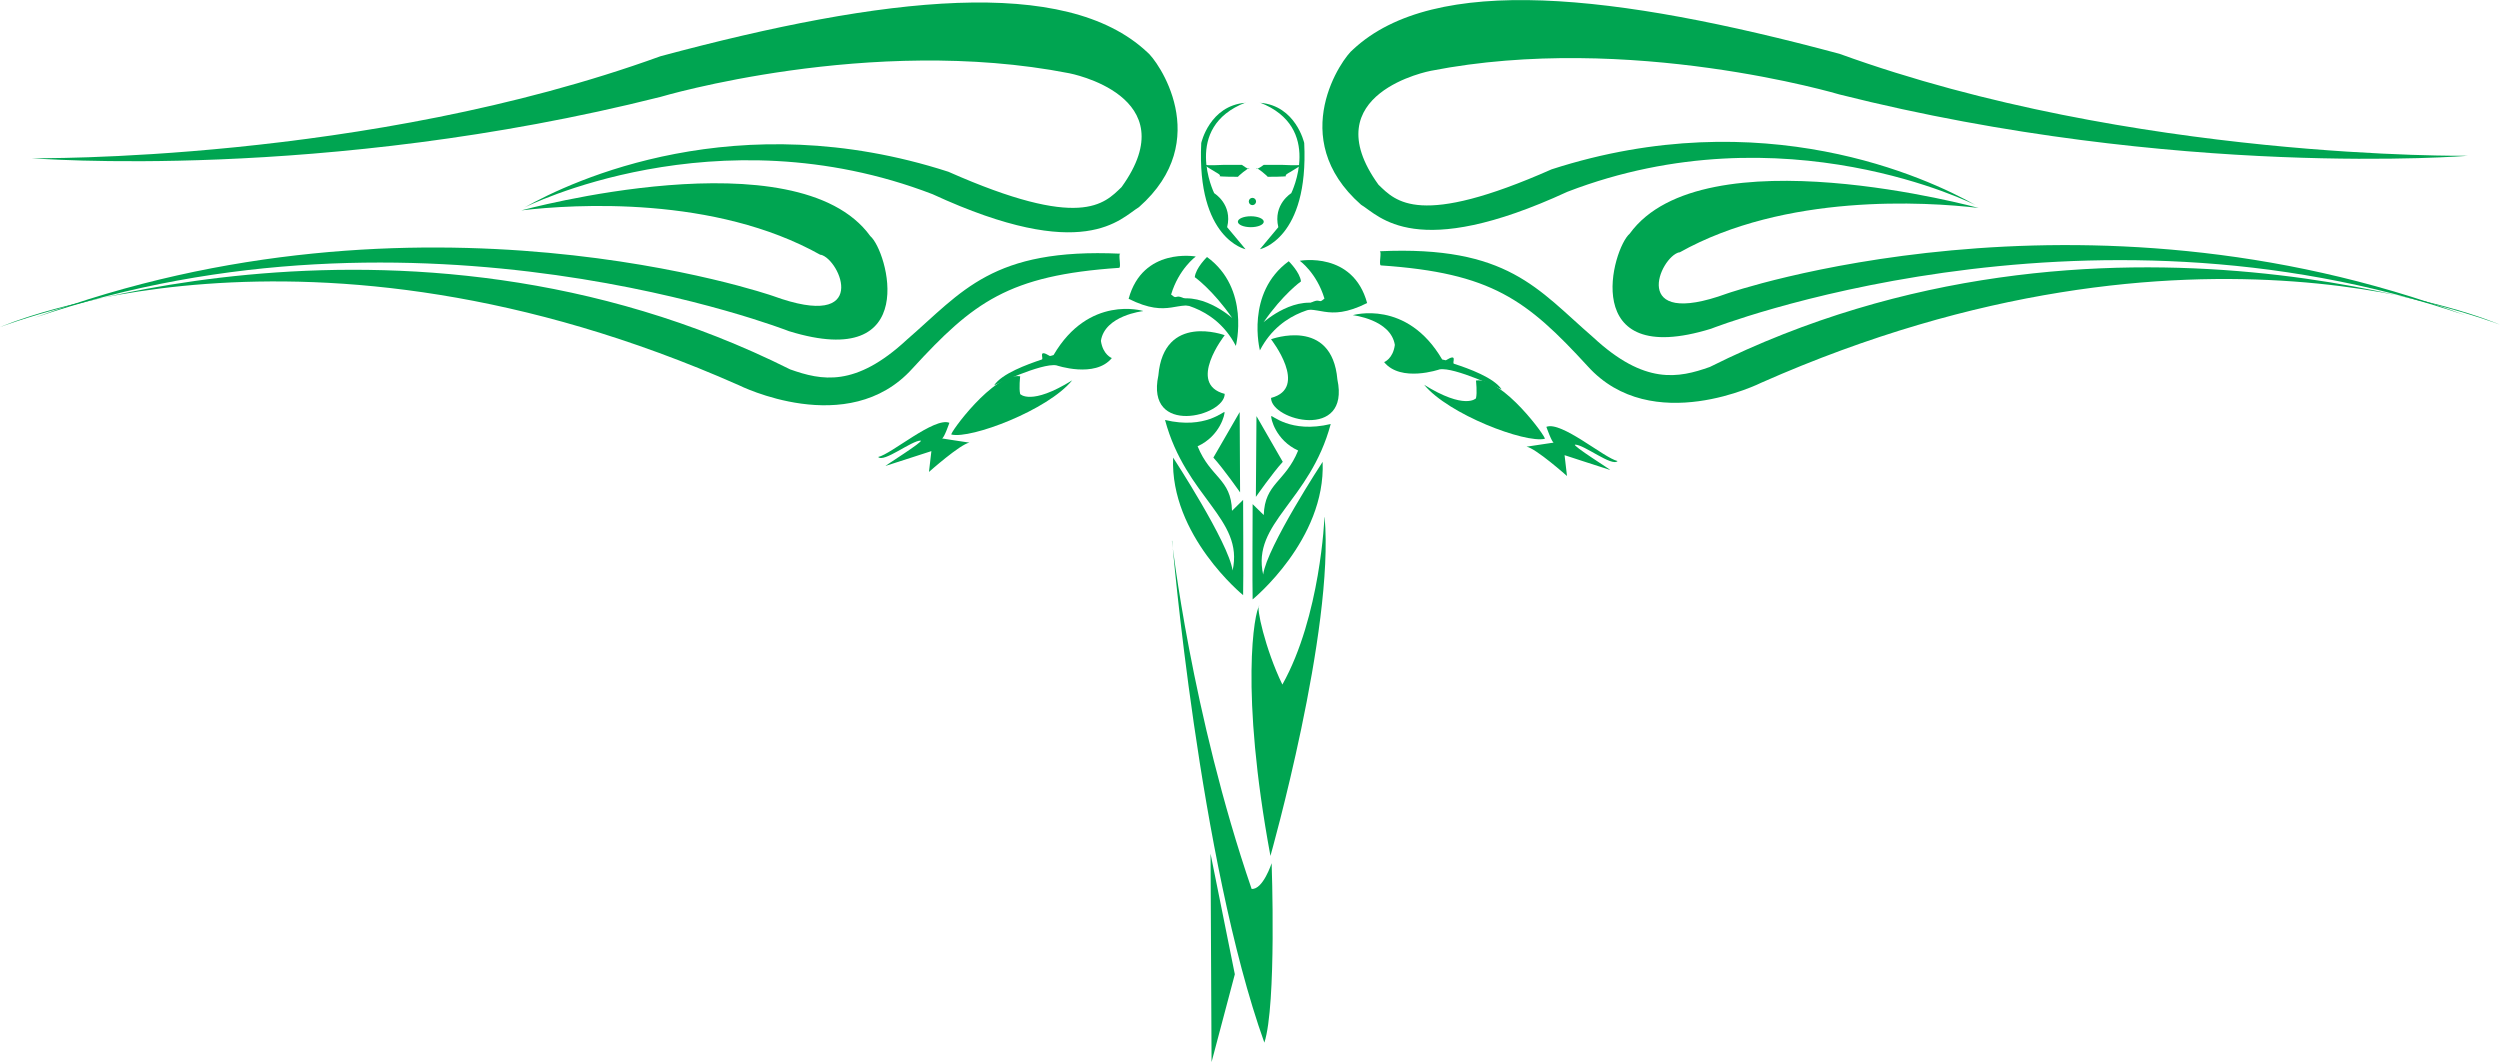
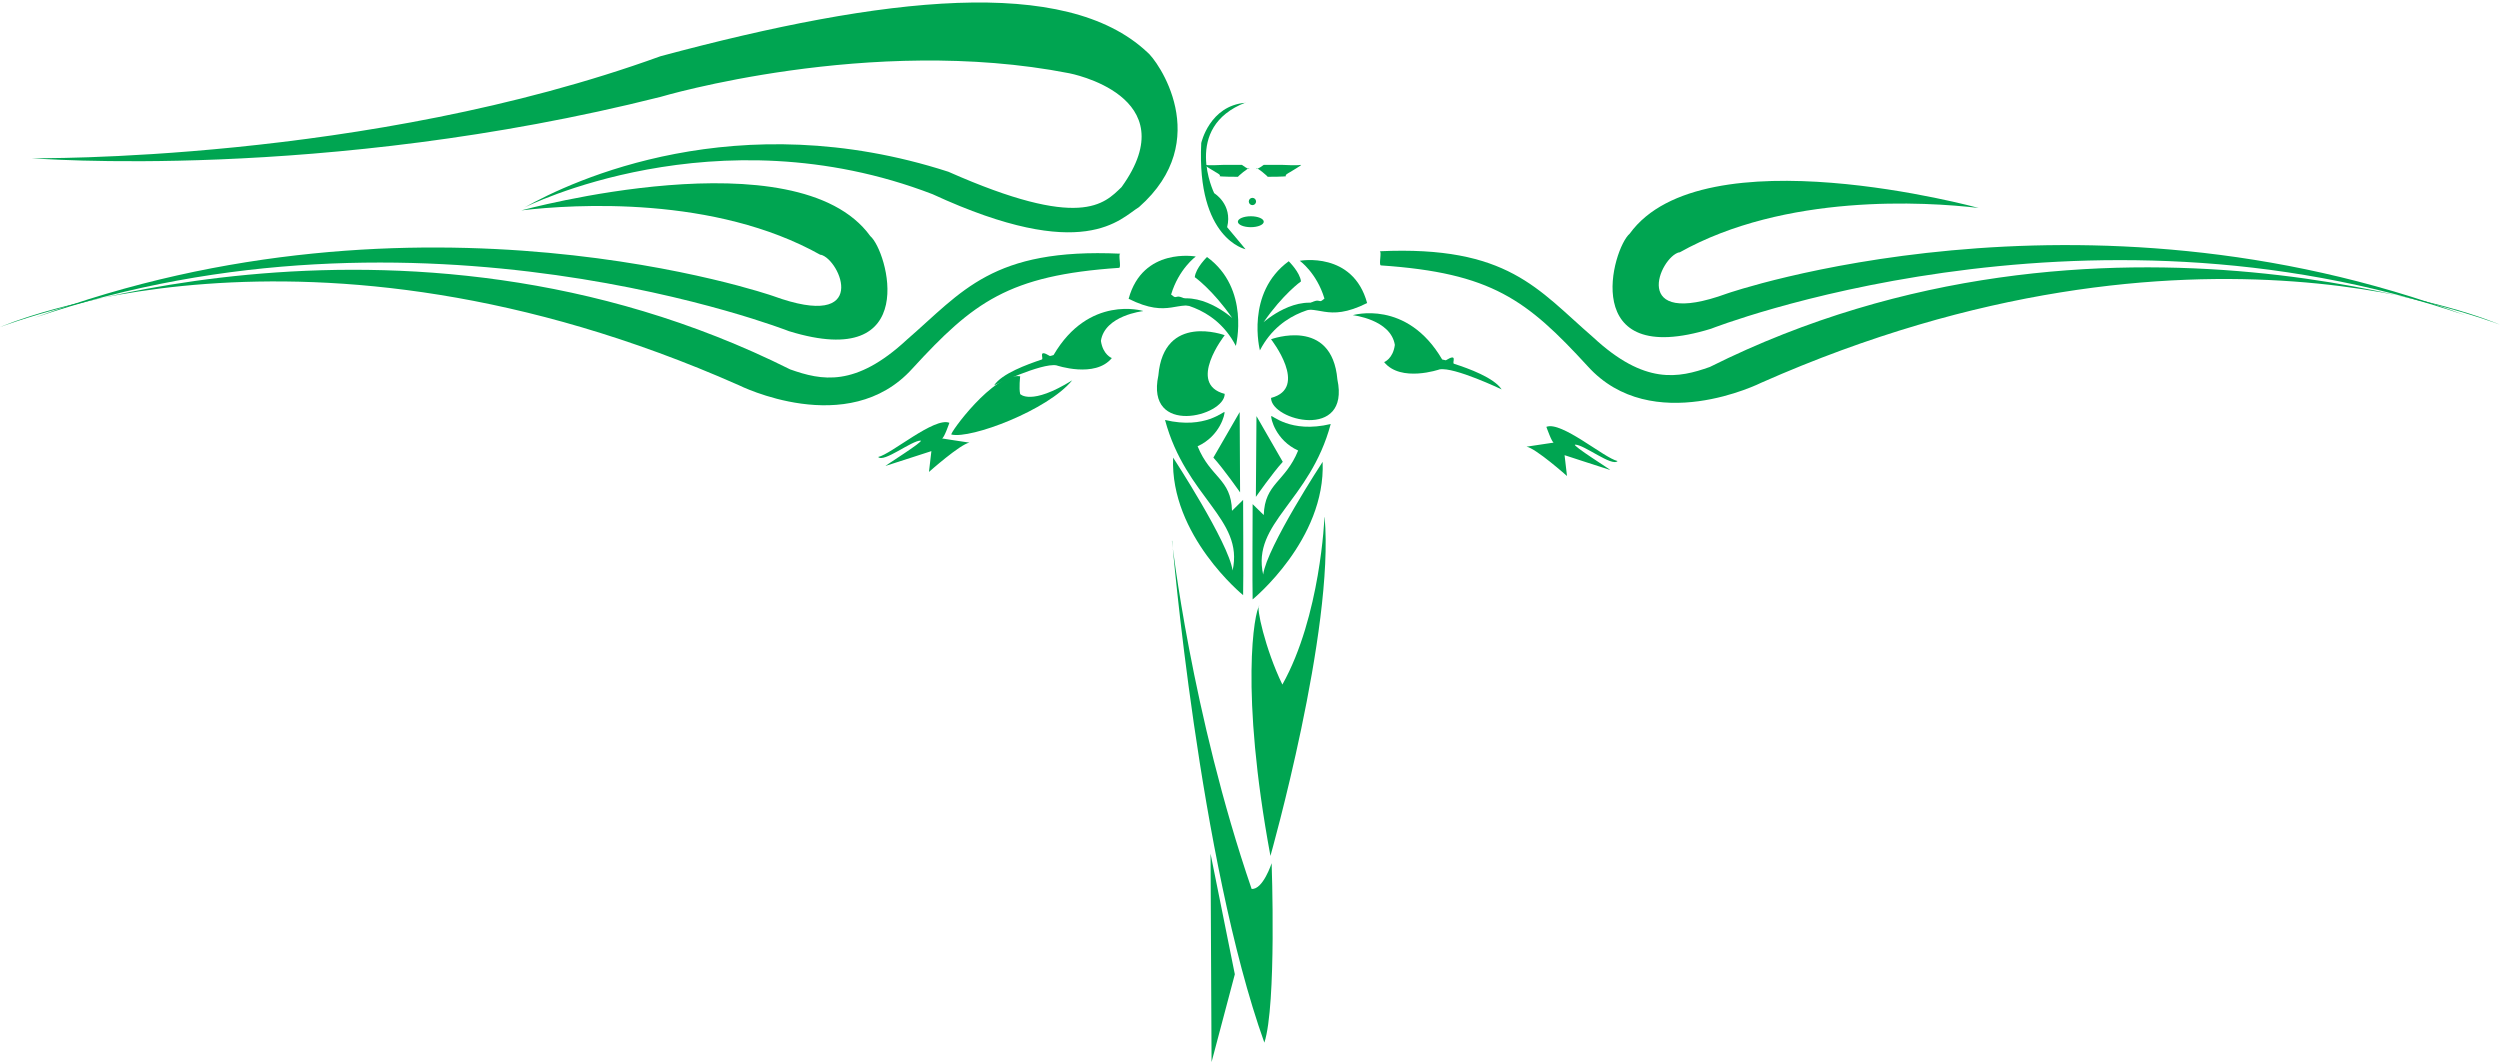
<svg xmlns="http://www.w3.org/2000/svg" id="Layer_1" data-name="Layer 1" viewBox="0 0 123.58 52.5">
  <defs>
    <style>
      .cls-1 {
        fill: #00a551;
        fill-rule: evenodd;
      }
    </style>
  </defs>
-   <path class="cls-1" d="M62.28,5.08c1.78.14,2.19,1.99,2.19,1.99.23,4.75-2.19,5.25-2.19,5.25l.91-1.09c-.27-1.13.64-1.68.64-1.68,0,0,1.6-3.26-1.55-4.48" />
  <path class="cls-1" d="M61.57,5.08c-1.78.14-2.19,1.99-2.19,1.99-.23,4.75,2.19,5.25,2.19,5.25l-.91-1.09c.28-1.13-.64-1.68-.64-1.68,0,0-1.6-3.26,1.55-4.48" />
  <path class="cls-1" d="M64.29,8.15c-.14.04-.91,0-.91,0h-.91s-.36.27-.36.18.59.41.55.41c0,0,1,0,.91-.04-.09-.04.18-.18.18-.18,0,0,.69-.41.55-.36" />
  <path class="cls-1" d="M59.57,8.15c.14.04.91,0,.91,0h.91s.36.27.36.18-.59.41-.55.41c0,0-1,0-.91-.04.09-.04-.18-.18-.18-.18,0,0-.69-.41-.55-.36" />
  <path class="cls-1" d="M61.73,9.96c0-.1.08-.18.18-.18s.18.08.18.18-.08.18-.18.18-.18-.08-.18-.18" />
  <path class="cls-1" d="M61.19,10.96c0-.15.29-.27.64-.27s.64.12.64.27-.29.27-.64.27-.64-.12-.64-.27" />
  <path class="cls-1" d="M66.87,15.58s1.88.21,2.08,1.47c-.09.69-.53.85-.53.85.83,1.02,2.74.36,2.74.36.73-.13,3.07.99,3.07.99-.38-.58-1.62-1.03-2.36-1.27-.11-.04.22-.55-.4-.17l-.18-.04c-1.75-2.99-4.42-2.19-4.42-2.19" />
-   <path class="cls-1" d="M70.38,19.01c2.04,1.27,2.58.68,2.58.68.07-.28,0-.88,0-.88,1.31-.2,3.53,2.87,3.4,2.88-.96.23-4.76-1.2-5.97-2.68" />
  <path class="cls-1" d="M75.46,22.08c.48-.07,1.45-.22,1.35-.2-.09.02-.37-.78-.37-.78.74-.3,2.87,1.55,3.52,1.69-.27.3-1.66-.82-2.1-.81-.18.03,1.83,1.28,1.73,1.25-.54-.17-2.25-.73-2.25-.73l.12,1.03s-1.54-1.37-2-1.45" />
  <path class="cls-1" d="M64.26,12.89s2.62-.48,3.32,2.09c-2.04,1.02-2.39-.03-3.57.47,1.5-1.04,1.02-.3,1.46-.69-.38-1.27-1.22-1.87-1.22-1.87" />
  <path class="cls-1" d="M62.08,24.55l.03-3.98,1.3,2.26c-.51.56-1.32,1.72-1.32,1.72" />
  <path class="cls-1" d="M62.83,16.77s3.01-1.12,3.28,1.99c.64,3.02-3.28,2.03-3.28.91,1.89-.49,0-2.9,0-2.9" />
  <path class="cls-1" d="M63.71,12.91c-2.16,1.57-1.43,4.41-1.43,4.41,1.09-2.12,3.28-2.17,3.28-2.17-1.46-.7-3.1.78-3.1.78.96-1.39,1.85-2.02,1.85-2.02-.05-.45-.6-.99-.6-.99" />
  <path class="cls-1" d="M62.83,20.57c.03-.09.94.87,2.95.39-1.03,3.84-3.91,4.88-3.34,7.44.19-1.37,2.94-5.57,2.94-5.57.16,3.85-3.46,6.8-3.46,6.8-.02-.54,0-4.71,0-4.71l.55.54c.05-1.58,1.06-1.62,1.7-3.19-1.12-.51-1.36-1.61-1.33-1.7" />
  <path class="cls-1" d="M65.48,25.57c.49,5.55-2.68,16.74-2.68,16.74-1.52-8.21-.79-12.07-.55-12.37-.18,0,.29,2.15,1.14,3.9,1.89-3.38,2.08-8.27,2.08-8.27" />
  <path class="cls-1" d="M57.94,26.73s1.34,15.81,4.56,24.81c.61-1.87.36-8.87.36-8.87,0,0-.43,1.32-.99,1.27-2.98-8.69-3.94-17.2-3.94-17.2" />
  <polygon class="cls-1" points="59.84 42.2 61.04 48.16 59.89 52.5 59.84 42.2" />
  <path class="cls-1" d="M56.5,15.38s-1.89.21-2.08,1.47c.1.69.54.85.54.85-.83,1.01-2.74.36-2.74.36-.73-.13-3.08.99-3.08.99.38-.58,1.62-1.03,2.36-1.28.11-.04-.22-.55.4-.17l.18-.05c1.75-2.99,4.42-2.18,4.42-2.18" />
  <path class="cls-1" d="M53,18.8c-2.04,1.27-2.57.68-2.57.68-.07-.28,0-.88,0-.88-1.31-.2-3.53,2.87-3.4,2.88.96.23,4.76-1.2,5.97-2.68" />
  <path class="cls-1" d="M47.92,21.88c-.48-.07-1.45-.22-1.36-.21.1.02.37-.77.37-.77-.74-.3-2.87,1.55-3.52,1.69.27.3,1.66-.82,2.1-.81.18.03-1.83,1.28-1.73,1.25.54-.17,2.26-.73,2.26-.73l-.12,1.03s1.54-1.37,2-1.45" />
  <path class="cls-1" d="M59.11,12.68s-2.62-.48-3.32,2.09c2.04,1.02,2.39-.03,3.57.48-1.51-1.04-1.02-.3-1.47-.69.38-1.27,1.22-1.88,1.22-1.88" />
  <path class="cls-1" d="M61.3,24.35l-.02-3.98-1.3,2.25c.51.56,1.32,1.72,1.32,1.72" />
  <path class="cls-1" d="M60.54,16.57s-3.01-1.12-3.28,1.99c-.64,3.02,3.28,2.02,3.28.91-1.89-.49,0-2.9,0-2.9" />
  <path class="cls-1" d="M59.66,12.7c2.16,1.57,1.43,4.4,1.43,4.4-1.09-2.12-3.28-2.17-3.28-2.17,1.46-.69,3.1.79,3.1.79-.96-1.39-1.85-2.02-1.85-2.02.05-.46.6-.99.6-.99" />
  <path class="cls-1" d="M60.54,20.37c-.03-.09-.94.87-2.95.39,1.03,3.84,3.91,4.88,3.34,7.44-.19-1.37-2.94-5.58-2.94-5.58-.16,3.85,3.46,6.8,3.46,6.8.02-.54,0-4.71,0-4.71l-.55.54c-.04-1.59-1.06-1.62-1.7-3.19,1.12-.51,1.36-1.61,1.33-1.7" />
  <path class="cls-1" d="M1.56,7.82s16.55.23,31.09-5.04c11.09-2.98,20.02-3.98,24.05-.21.5.38,3.36,4.36-.4,7.67-.91.55-2.68,2.83-10.2-.64-10.73-4.13-20.18.66-20.18.66,2.38-1.35,10.53-5.14,20.96-1.77,6.55,2.9,7.7,1.59,8.56.76,3.27-4.53-2.59-5.63-2.59-5.63-9.82-1.92-20.2,1.17-20.2,1.17C15.97,8.99,1.56,7.82,1.56,7.82" />
  <path class="cls-1" d="M0,16.17s19.67-7.6,39.06,2.09c1.55.55,3.22.9,5.77-1.47,2.74-2.37,4.21-4.54,10.55-4.25-.12,0,.06.68-.06.7-5.47.37-7.21,1.7-10.22,4.98-3.18,3.53-8.58.82-8.58.82C15,9.52,0,16.17,0,16.17" />
  <path class="cls-1" d="M40.56,12.6c-5.22-2.93-12.15-2.51-14.79-2.2,0,0,13.63-3.74,17.25,1.27.85.72,2.56,6.73-4.02,4.7,0,0-18.26-7.17-37.3-.66,19.09-7.13,36.51-1.08,36.51-1.08,4.85,1.77,3.33-1.81,2.36-2.04" />
-   <path class="cls-1" d="M122.02,7.7s-16.55.23-31.09-5.04c-11.09-2.98-20.02-3.98-24.05-.21-.5.38-3.36,4.36.4,7.67.91.55,2.68,2.83,10.2-.64,10.73-4.13,20.18.66,20.18.66-2.38-1.35-10.53-5.14-20.96-1.77-6.55,2.9-7.7,1.59-8.56.76-3.27-4.53,2.59-5.63,2.59-5.63,9.82-1.92,20.2,1.17,20.2,1.17,16.68,4.2,31.09,3.03,31.09,3.03" />
  <path class="cls-1" d="M123.58,16.05s-19.67-7.6-39.06,2.09c-1.55.55-3.22.9-5.77-1.47-2.74-2.37-4.21-4.54-10.55-4.25.12,0-.06.68.06.7,5.47.37,7.21,1.7,10.22,4.98,3.18,3.53,8.58.82,8.58.82,21.52-9.52,36.52-2.87,36.52-2.87" />
  <path class="cls-1" d="M83.02,12.48c5.22-2.93,12.15-2.51,14.79-2.2,0,0-13.63-3.74-17.25,1.27-.85.72-2.56,6.73,4.02,4.7,0,0,18.26-7.17,37.3-.66-19.09-7.13-36.51-1.08-36.51-1.08-4.85,1.77-3.33-1.81-2.36-2.04" />
</svg>